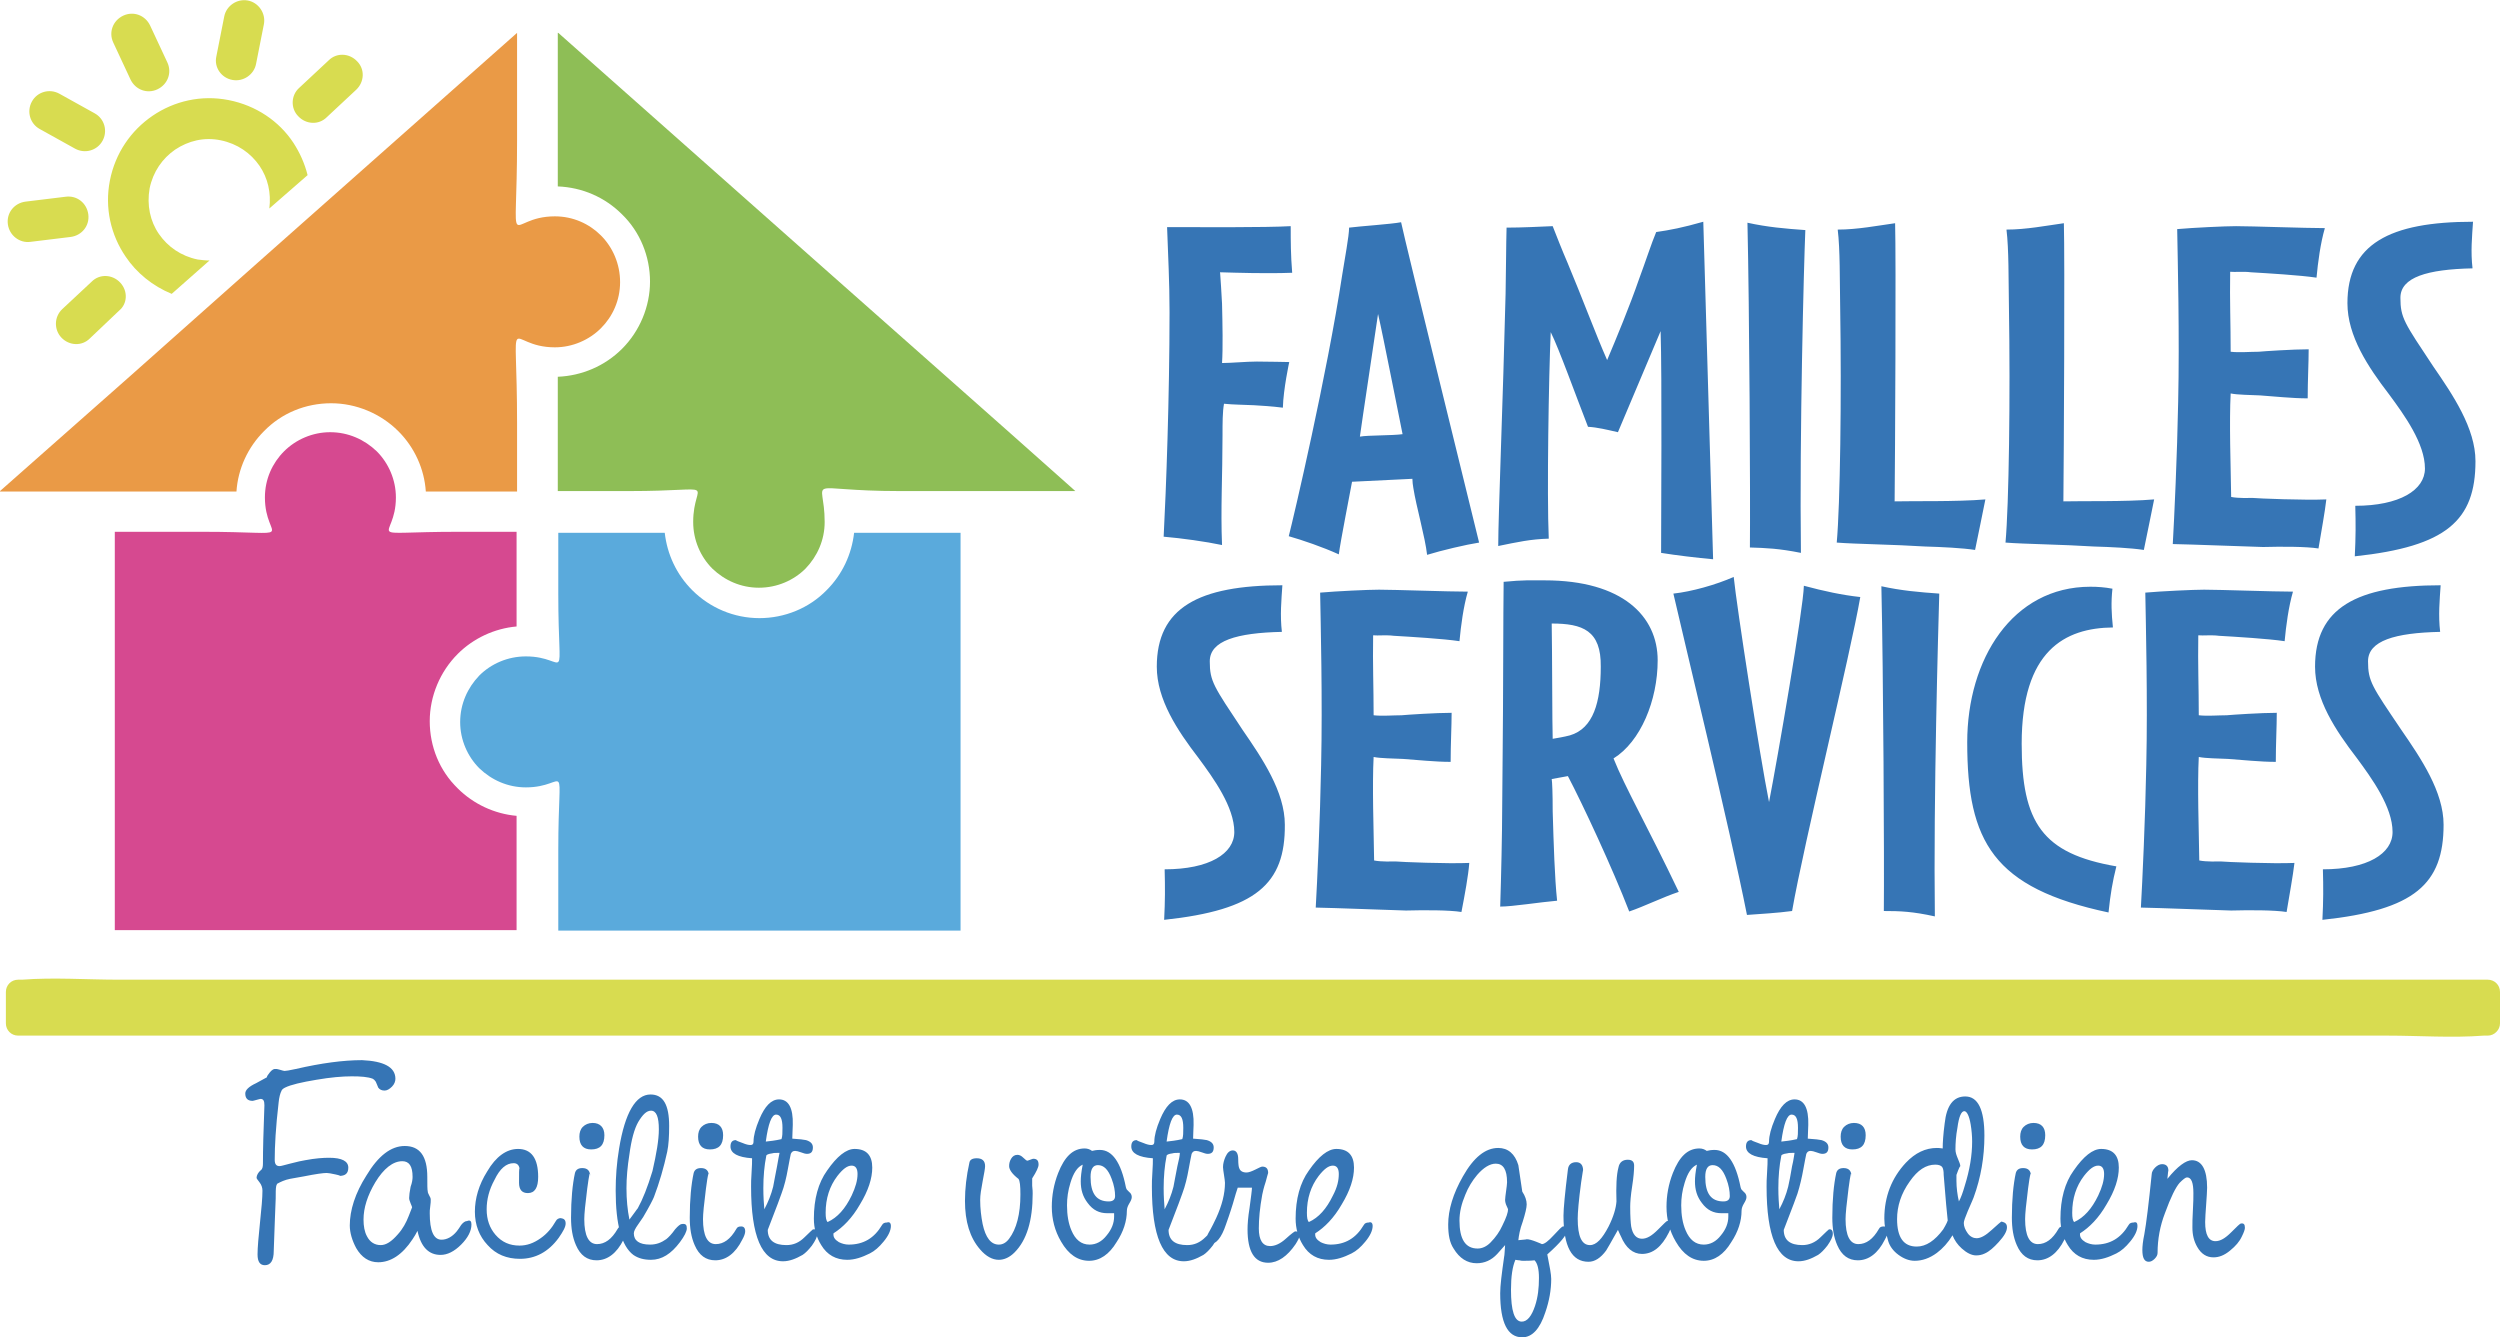
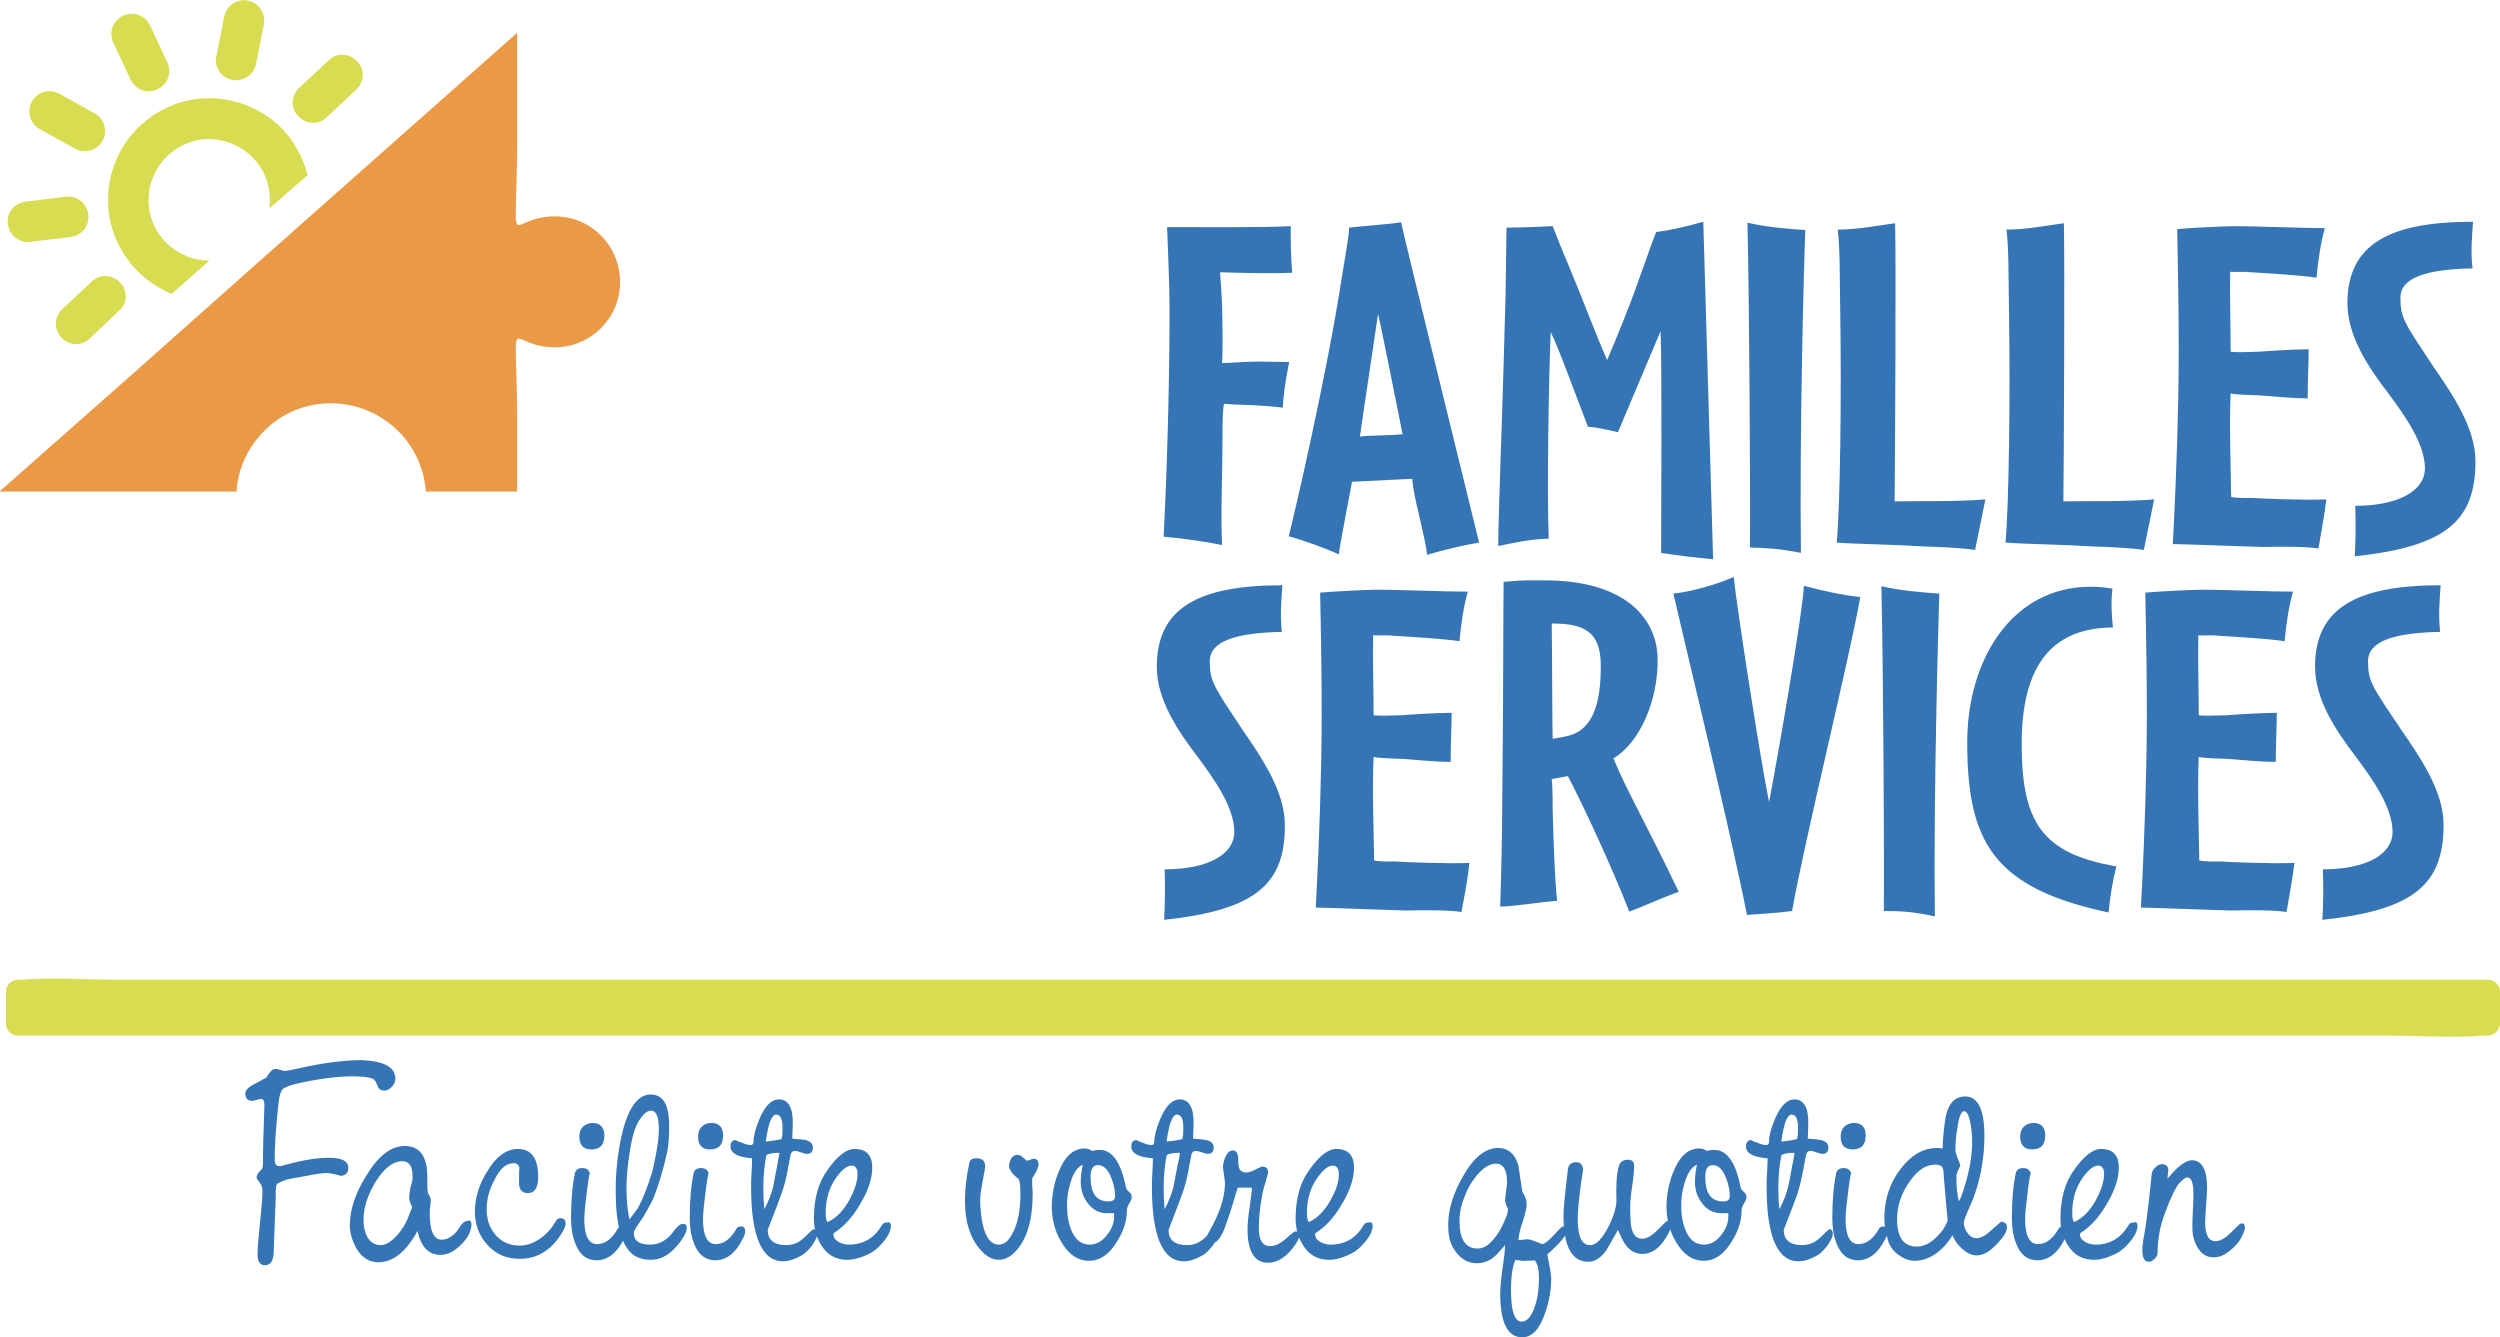
<svg xmlns="http://www.w3.org/2000/svg" version="1.1" id="Calque_1" x="0px" y="0px" viewBox="0 0 509.6 272.6" style="enable-background:new 0 0 509.6 272.6;" xml:space="preserve">
  <style type="text/css">
	.st0{fill:#3675B5;}
	.st1{fill:#D8DC50;}
	.st2{fill-rule:evenodd;clip-rule:evenodd;fill:#8EBE56;}
	.st3{fill-rule:evenodd;clip-rule:evenodd;fill:#EA9A46;}
	.st4{fill-rule:evenodd;clip-rule:evenodd;fill:#D64990;}
	.st5{fill-rule:evenodd;clip-rule:evenodd;fill:#5AAADC;}
</style>
  <g>
    <path class="st0" d="M248.7,55.5c0.1,1.5,0.3,4.2,0.4,6.4c0.1,4.1,0.2,9.1,0,12.1c1.8,0,5-0.3,7.1-0.3c1.8,0,6.6,0.1,6.6,0.1   s-1.2,5.5-1.3,9.3c-2.4-0.3-4.3-0.4-5.9-0.5c-1.9-0.1-4.2-0.1-6.1-0.3c-0.3,1.7-0.3,3.9-0.3,6.5c0,8.1-0.4,15-0.1,22.3   c-3.3-0.7-8.3-1.4-11.9-1.7c0.5-9.5,1.2-28.5,1.2-45.8c0-6.2-0.3-11.5-0.5-17.3c6.8,0,20,0.1,25.2-0.2c0,3.1,0,5.8,0.3,9.5   C258.1,55.8,252.2,55.6,248.7,55.5 M290.9,113.1c2.9-0.9,8-2.1,10.6-2.5c-1.1-4.5-15.2-61.8-15.9-65.3c-2.1,0.4-8.3,0.8-10.6,1.1   c0,1.7-0.9,6.4-1.4,9.6c-3.1,20.4-9.9,49.4-10.9,53.3c2.8,0.8,6.9,2.2,10.2,3.7c0.4-3,2.2-12,2.7-14.8c1.9-0.1,10.1-0.5,12.3-0.6   c0,0.6,0.1,1.3,0.2,1.9C288.7,103.3,290.5,109.5,290.9,113.1 M280.9,64c1.1,4.7,4.2,20.7,5,24.5c-2.1,0.3-7,0.2-8.7,0.5   C277.6,86,280.2,68.9,280.9,64 M338.6,112.7c3.1,0.5,7.3,1,10.6,1.3l-2-68.8c-4.2,1.2-6.8,1.7-9.6,2.1c-0.9,2.1-2.3,6.4-3.5,9.6   c-1.9,5.5-4.6,12-6.5,16.5c-2.3-5.2-5.2-13-8.1-19.9c-1-2.3-2.3-5.6-3-7.4c-2.4,0.1-6.3,0.3-9.4,0.3c-0.1,3.4-0.1,8.8-0.2,13.5   c-0.5,20.8-1.5,45.3-1.5,51.4c3.9-0.8,6.6-1.4,10.3-1.5c-0.4-9.1,0-33.2,0.4-42.1c1.7,3.4,5.1,12.9,7.6,19.3   c1.9,0.1,3.9,0.6,6.1,1.1c2.3-5.4,7.1-16.8,8.7-20.6C338.8,76.7,338.6,105.5,338.6,112.7 M367.1,112.7c-0.3-24.4,0.6-58.8,0.9-65.8   c-4.2-0.3-7.7-0.6-11.8-1.5c0.4,17.5,0.6,55.9,0.5,66.2C360,111.7,362.6,111.8,367.1,112.7 M402.6,112.1c0.9-4.2,1.3-6.5,2.1-10.3   c-5.9,0.5-14.8,0.3-18.5,0.4c0.1-8.8,0.3-50,0.1-56.7c-3.6,0.5-7.7,1.3-11.7,1.3c0.5,4.1,0.4,10.2,0.5,15.7   c0.3,18.3,0,40.4-0.7,48.1c3.7,0.3,11.8,0.4,18,0.8C395.9,111.5,400,111.7,402.6,112.1 M437,112.1c0.9-4.2,1.3-6.5,2.1-10.3   c-5.9,0.5-14.8,0.3-18.5,0.4c0.1-8.8,0.3-50,0.1-56.7c-3.6,0.5-7.7,1.3-11.7,1.3c0.5,4.1,0.4,10.2,0.5,15.7   c0.3,18.3,0,40.4-0.7,48.1c3.7,0.3,11.8,0.4,18,0.8C430.3,111.5,434.4,111.7,437,112.1 M472.6,111.8c0.6-3.6,1.3-7.4,1.6-10   c-4.4,0.2-14.1-0.2-15-0.3c-0.6,0-2.9,0.1-4.4-0.2c-0.1-6.3-0.4-15.4-0.1-21.1c1.4,0.3,4.1,0.3,6,0.4c2.9,0.2,6.5,0.6,9.7,0.6   c0-3.6,0.2-7.3,0.2-10c-3.2,0-9.2,0.4-10.2,0.5c-1.7,0-4,0.2-5.7,0c0-5.8-0.2-10.3-0.1-16.3c1,0.1,2.7-0.1,4.2,0.1   c3.4,0.2,10.1,0.6,13.4,1.1c0.3-3.2,0.8-7,1.7-10.1c-4,0-14.9-0.4-18.1-0.4c-2.2,0-8.6,0.3-12,0.6c0.1,6,0.5,21.9,0.2,35.2   c-0.2,10.8-0.8,23.8-1.1,29c4.7,0.1,11.9,0.4,18.4,0.6C465,111.4,470.1,111.4,472.6,111.8 M480,113.4c18.7-2,24.6-7.3,24.6-19.4   c0-6.7-4.6-13.5-8.6-19.3c-5.9-8.9-6.7-9.9-6.7-14c0-4.2,5.5-5.8,14.7-6c-0.4-3.4-0.1-6.5,0.1-9.5c-17.1,0-25.6,4.6-25.6,16.6   c0,6.7,4.2,13,8.5,18.6c3.1,4.2,7.3,10,7.3,15.1c0,4.4-5.2,7.6-14.2,7.6C480.2,106.9,480.2,109.3,480,113.4 M365.3,185.7   c2.4-13.8,11.9-52.4,13.9-64c-3.7-0.4-7.4-1.2-11.5-2.3c-0.1,4.7-5.4,35.4-7.1,44.1c-1.9-9.5-6.6-39.9-7.2-45.9   c-3.6,1.6-8.6,3-12.3,3.4c1.9,8.4,11.5,47.8,15,65.5C358.8,186.3,362.4,186.1,365.3,185.7 M394.4,186.8   c-0.3-24.3,0.7-58.7,0.9-65.8c-4.2-0.3-7.7-0.6-11.8-1.5c0.4,17.5,0.6,55.9,0.5,66.2C387.3,185.7,389.9,185.8,394.4,186.8    M429.8,186c0.4-3.8,0.8-6.2,1.6-9.4c-15.1-2.6-19.3-8.9-19.3-25c0-19,8.8-23.6,18.6-23.7c-0.3-2.9-0.4-5.1-0.1-7.9   c-1.6-0.3-3-0.4-4.5-0.4c-15.9,0-25.1,14.8-25.1,31.7C401,171.6,406.3,181,429.8,186 M466.1,185.9c0.6-3.6,1.3-7.4,1.6-10   c-4.4,0.2-14.1-0.2-15-0.3c-0.6,0-2.9,0.1-4.4-0.2c-0.1-6.3-0.4-15.4-0.1-21.1c1.4,0.3,4.1,0.3,6,0.4c2.9,0.2,6.5,0.6,9.7,0.6   c0-3.6,0.2-7.3,0.2-10c-3.2,0-9.2,0.4-10.2,0.5c-1.7,0-4,0.2-5.7,0c0-5.8-0.2-10.3-0.1-16.3c1,0.1,2.7-0.1,4.2,0.1   c3.4,0.2,10.1,0.6,13.4,1.1c0.3-3.2,0.8-7,1.7-10.1c-4,0-14.9-0.4-18.1-0.4c-2.2,0-8.6,0.3-12,0.6c0.1,6,0.5,21.9,0.2,35.2   c-0.2,10.8-0.8,23.8-1.1,29c4.7,0.1,11.8,0.4,18.4,0.6C458.5,185.5,463.6,185.5,466.1,185.9 M473.4,187.5   c18.8-2,24.7-7.3,24.7-19.4c0-6.7-4.6-13.5-8.6-19.3c-6-8.9-6.8-9.9-6.8-14c0-4.2,5.5-5.8,14.7-6c-0.4-3.4-0.1-6.5,0.1-9.5   c-17.1,0-25.6,4.6-25.6,16.6c0,6.7,4.2,13,8.5,18.6c3.1,4.2,7.3,10,7.3,15.1c0,4.4-5.1,7.6-14.2,7.6   C473.6,181,473.6,183.5,473.4,187.5 M237.3,187.5c18.7-2,24.7-7.3,24.6-19.4c0-6.7-4.6-13.5-8.6-19.3c-5.9-8.9-6.7-9.9-6.7-14   c0-4.2,5.5-5.8,14.7-6c-0.4-3.4-0.1-6.5,0.1-9.5c-17.1,0-25.6,4.6-25.6,16.6c0,6.7,4.2,13,8.5,18.6c3.1,4.2,7.3,10,7.3,15.1   c0,4.4-5.1,7.6-14.2,7.6C237.5,181,237.5,183.5,237.3,187.5 M297.9,185.9c0.7-3.6,1.4-7.4,1.6-10c-4.4,0.2-14.1-0.2-15-0.3   c-0.6,0-2.9,0.1-4.4-0.2c-0.1-6.3-0.4-15.4-0.1-21.1c1.4,0.3,4.1,0.3,6,0.4c2.9,0.2,6.5,0.6,9.7,0.6c0-3.6,0.2-7.3,0.2-10   c-3.2,0-9.2,0.4-10.2,0.5c-1.7,0-4,0.2-5.7,0c0-5.8-0.2-10.3-0.1-16.3c1,0.1,2.7-0.1,4.2,0.1c3.4,0.2,10.1,0.6,13.4,1.1   c0.3-3.2,0.8-7,1.7-10.1c-4,0-14.9-0.4-18.1-0.4c-2.2,0-8.6,0.3-12,0.6c0.1,6,0.5,21.9,0.2,35.2c-0.2,10.8-0.8,23.8-1.1,29   c4.7,0.1,11.9,0.4,18.4,0.6C290.3,185.5,295.5,185.5,297.9,185.9 M332.1,185.8c3.2-1.1,6.8-2.9,10.1-4c-6.4-13.4-11-21.4-13.3-27.2   c5.5-3.4,9-11.8,9-20c0-9-7.2-16.3-23-16.3c-2.8,0-4.3-0.1-8.4,0.3c0,0-0.1,10.6-0.1,18.8c0,8.6-0.2,25.7-0.2,27.9   c0,4.1-0.2,13.5-0.4,19.5c2.5,0,8.1-0.9,11.6-1.2c-0.5-4.7-0.7-11.5-0.9-18.2c0-3.7-0.1-6-0.2-6.6c1.1-0.2,3.3-0.6,3.3-0.6   C322.6,163.9,328.7,177,332.1,185.8 M316.3,127.1c6.3,0,10.1,1.4,10,8.8c0,7.2-1.5,12.6-6.3,14c-1.1,0.3-2.9,0.6-3.5,0.7   C316.4,148.4,316.4,131.9,316.3,127.1" />
    <path class="st1" d="M509.6,208.6c0,0.7-0.3,1.3-0.7,1.7c0,0,0,0,0,0c0,0-0.1,0.1-0.1,0.1c-0.4,0.4-1,0.7-1.7,0.7   c-0.3,0-0.6,0-0.8,0c-6.5,0.5-13.2,0-19.7,0c-13.9,0-27.7,0-41.6,0c-41.8,0-83.5,0-125.3,0c-48.6,0-97.2,0-145.9,0   c-39.9,0-79.9,0-119.8,0c-16.8,0-33.6,0-50.3,0c-1.4,0-2.5-1.1-2.5-2.5c0-2.1,0-4.3,0-6.4c0-1.4,1.1-2.5,2.5-2.5c0.3,0,0.6,0,0.8,0   c6.5-0.5,13.2,0,19.7,0c13.9,0,27.7,0,41.6,0c41.8,0,83.5,0,125.3,0c48.6,0,97.2,0,145.9,0c39.9,0,79.9,0,119.8,0   c16.8,0,33.6,0,50.3,0c1.4,0,2.5,1.1,2.5,2.5C509.6,204.3,509.6,206.4,509.6,208.6z" />
    <path class="st0" d="M80.6,219.9c0,0.5-0.2,1.1-0.7,1.6c-0.5,0.5-1,0.8-1.5,0.8c-0.6,0-1-0.2-1.3-0.6c-0.1-0.3-0.3-0.7-0.5-1.2   c-0.2-0.3-0.4-0.5-0.6-0.6c-1-0.4-2.5-0.5-4.3-0.5c-1.9,0-4.3,0.2-7.2,0.7c-3,0.5-5.2,1-6.4,1.6c-0.4,0.2-0.6,0.4-0.7,0.6   c-0.3,0.6-0.5,1.4-0.6,2.4c-0.6,5.1-0.8,9-0.8,11.7c0,0.9,0.3,1.3,1,1.3c0.3,0,0.9-0.2,2.1-0.5c1.5-0.4,2.5-0.6,3.1-0.7   c2.1-0.4,3.7-0.5,4.9-0.5c2.6,0,3.9,0.7,3.9,2c0,1.2-0.6,1.7-1.9,1.7c0.4,0,0.2-0.1-0.7-0.3s-1.5-0.3-1.8-0.3   c-0.7,0-2.2,0.2-4.7,0.7c-0.9,0.2-1.9,0.3-2.8,0.5c-1,0.2-1.9,0.6-2.6,1c-0.1,0.2-0.2,0.4-0.2,0.5c-0.1,0.5-0.1,1.3-0.1,2.5   c-0.1,2-0.2,5.5-0.4,10.7c0,1.9-0.6,2.9-1.8,2.9c-1,0-1.5-0.7-1.5-2.2c0-1.4,0.2-3.6,0.5-6.5c0.3-2.9,0.5-5,0.5-6.5   c0-0.6-0.2-1.2-0.6-1.7c-0.4-0.5-0.6-0.8-0.6-0.9c0-0.5,0.3-1.1,0.9-1.6c0.3-0.2,0.4-0.7,0.4-1.3c0-2.8,0.1-6.7,0.3-11.9   c0-0.9-0.2-1.3-0.8-1.3c-0.1,0-0.4,0.1-0.8,0.2c-0.4,0.1-0.7,0.2-0.8,0.2c-1,0-1.5-0.5-1.5-1.5c0-0.7,0.7-1.4,2.2-2.1   c1.5-0.8,2.2-1.2,2.2-1.2c0-0.2,0.2-0.5,0.6-1c0.4-0.5,0.8-0.7,1-0.7l0.4,0c0.1,0,0.4,0.1,0.8,0.2c0.4,0.1,0.6,0.2,0.8,0.2   c0.2,0,1-0.1,2.3-0.4c5.2-1.2,9.7-1.8,13.5-1.8C78.2,216.3,80.6,217.5,80.6,219.9z M96.1,249.6c0,1.3-0.7,2.7-2.1,4.1   c-1.4,1.4-2.8,2.1-4.2,2.1c-2.4,0-4-1.6-4.7-4.9c-0.3,0.6-0.6,1.1-1,1.7c-2.1,3.2-4.5,4.7-7,4.7c-1.9,0-3.4-1-4.5-2.9   c-0.8-1.5-1.3-3.1-1.3-4.6c0-3.1,1.1-6.6,3.4-10.2c2.4-4,5-6,7.8-6c3.1,0,4.6,2.1,4.6,6.3c0,1.6,0,2.6,0.1,3c0,0.2,0.1,0.4,0.3,0.8   c0.2,0.3,0.3,0.6,0.3,0.8c0,0.3,0,0.8-0.1,1.4c-0.1,0.6-0.1,1.1-0.1,1.4c0,3.6,0.8,5.4,2.4,5.4c1.1,0,2.2-0.6,3.1-1.7   c0.3-0.4,0.6-0.8,0.9-1.3c0.4-0.5,0.8-0.8,1.2-0.8C95.9,248.6,96.1,249,96.1,249.6z M84.1,239.9c0-2.2-0.7-3.2-2.1-3.2   c-1.9,0-3.8,1.5-5.5,4.3c-1.6,2.7-2.4,5.2-2.4,7.6c0,1.3,0.2,2.5,0.7,3.4c0.6,1.2,1.6,1.8,2.8,1.8c1.1,0,2.2-0.7,3.5-2.2   c1-1.1,1.7-2.4,2.2-3.7c0.4-1.1,0.7-1.7,0.7-1.8c0-0.1-0.1-0.3-0.3-0.8c-0.2-0.5-0.3-0.8-0.3-1.1c0-0.5,0.1-1.3,0.3-2.3   C84,241.1,84.1,240.4,84.1,239.9z M115.3,249.4c0,0.7-0.5,1.6-1.4,2.9c-2.1,2.9-4.8,4.3-7.9,4.3c-2.7,0-4.9-0.9-6.6-2.8   c-1.7-1.8-2.6-4.1-2.6-6.8c0-2.7,0.8-5.5,2.5-8.2c1.8-3.1,4-4.6,6.3-4.6c2.7,0,4.1,1.9,4.1,5.7c0,2.2-0.7,3.3-2.1,3.3   c-1.2,0-1.8-0.7-1.8-2.1c0-1.9,0-2.9,0.1-3c0,0,0,0.1,0,0.1c-0.1-0.7-0.5-1.1-1.2-1.1c-1.5,0-2.8,1.1-3.9,3.4c-1.1,2-1.6,4-1.6,6   c0,2.1,0.6,3.8,1.8,5.2c1.3,1.5,2.9,2.2,4.9,2.2c1.5,0,2.9-0.5,4.3-1.5c1.3-0.9,2.3-2.1,3.1-3.5c0.2-0.4,0.6-0.6,1-0.6   C115,248.4,115.3,248.7,115.3,249.4z M127.7,251c0,0.4-0.2,1-0.6,1.7c-1.4,2.8-3.3,4.2-5.5,4.2c-1.9,0-3.3-1-4.2-3.1   c-0.7-1.6-1-3.4-1-5.6c0-3.7,0.3-6.8,0.8-9.1c0.2-0.7,0.7-1,1.5-1c1.1,0,1.6,0.6,1.6,1.7c0-1.4-0.2-0.5-0.6,2.5   c-0.4,3.1-0.6,5.2-0.6,6.2c0,3.4,0.9,5.1,2.6,5.1c1.6,0,3-1,4.2-3.1c0.2-0.4,0.5-0.5,1-0.5C127.4,250,127.7,250.3,127.7,251z    M123.2,231.4c0,2-0.9,2.9-2.7,2.9c-1.6,0-2.4-0.9-2.4-2.6c0-0.8,0.2-1.5,0.7-2c0.5-0.5,1.2-0.8,2-0.8   C122.3,228.9,123.2,229.8,123.2,231.4z M140,250.4c0,0.6-0.5,1.6-1.4,2.8c-1.8,2.4-3.7,3.6-5.9,3.6c-1.4,0-2.6-0.3-3.6-1   c-2.4-1.8-3.6-6.2-3.6-13.1c0-2.8,0.2-5.6,0.7-8.6c1.2-7.3,3.4-11,6.4-11c2.6,0,3.8,2.1,3.8,6.4c0,2.1-0.1,3.9-0.4,5.3   c-0.7,3.2-1.6,6.3-2.7,9.2c-0.2,0.5-0.9,1.9-2.2,4.1l-1.1,1.6c-0.5,0.7-0.8,1.3-0.8,1.7c0,1.5,1.1,2.3,3.3,2.3   c1.3,0,2.3-0.4,3.3-1.1c0.4-0.3,1.1-1,1.8-2c0.6-0.7,1.1-1.1,1.4-1.1C139.8,249.4,140,249.7,140,250.4z M134.3,230.2   c0-2.5-0.5-3.8-1.6-3.8c-0.9,0-1.7,0.8-2.6,2.3c-0.8,1.4-1.4,3.6-1.8,6.6c-0.4,2.5-0.6,4.8-0.6,6.9c0,2.3,0.2,4.4,0.6,6.4   c1-1.3,1.5-2.1,1.7-2.3c1-1.8,2-4.3,3-7.6C133.8,235.2,134.3,232.4,134.3,230.2z M151.9,251c0,0.4-0.2,1-0.6,1.7   c-1.4,2.8-3.3,4.2-5.5,4.2c-1.9,0-3.3-1-4.2-3.1c-0.7-1.6-1-3.4-1-5.6c0-3.7,0.3-6.8,0.8-9.1c0.2-0.7,0.7-1,1.5-1   c1.1,0,1.6,0.6,1.6,1.7c0-1.4-0.2-0.5-0.6,2.5c-0.4,3.1-0.6,5.2-0.6,6.2c0,3.4,0.9,5.1,2.6,5.1c1.6,0,3-1,4.2-3.1   c0.2-0.4,0.5-0.5,1-0.5C151.6,250,151.9,250.3,151.9,251z M147.4,231.4c0,2-0.9,2.9-2.7,2.9c-1.6,0-2.4-0.9-2.4-2.6   c0-0.8,0.2-1.5,0.7-2c0.5-0.5,1.2-0.8,2-0.8C146.6,228.9,147.4,229.8,147.4,231.4z M166.6,251.5c0,0.6-0.4,1.4-1.1,2.4   c-0.7,0.9-1.3,1.5-1.9,1.9c-1.4,0.8-2.7,1.3-4,1.3c-4.3,0-6.5-5.1-6.5-15.2c0-0.7,0-1.6,0.1-2.9c0.1-1.3,0.1-2.3,0.1-2.9   c-2.9-0.2-4.4-1-4.4-2.4c0-0.9,0.4-1.3,1.1-1.3c0.1,0.1,0.5,0.3,1.4,0.6c0.7,0.3,1.2,0.4,1.6,0.4c0.4,0,0.6-0.2,0.6-0.7   c0-1.2,0.4-2.7,1.2-4.6c1.1-2.6,2.4-4,4-4c1.9,0,2.9,1.7,2.8,5.2c0,0.8-0.1,1.8-0.1,2.8c1.5,0.1,2.4,0.2,2.8,0.3   c1,0.3,1.4,0.8,1.4,1.5c0,0.9-0.4,1.3-1.2,1.3c-0.3,0-0.7-0.1-1.2-0.3c-0.5-0.2-1-0.3-1.2-0.3c-0.5,0-0.7,0.2-0.9,0.6   c-0.1,0.4-0.3,1.5-0.6,3.1c-0.3,1.7-0.7,3.4-1.3,5c-0.1,0.3-1,2.8-2.8,7.4c0,2.1,1.3,3.1,3.8,3.1c1.4,0,2.6-0.5,3.7-1.6   c1.1-1.1,1.7-1.6,1.7-1.6C166.4,250.5,166.6,250.8,166.6,251.5z M158.9,235c-0.7,0-1.2,0-1.5,0.1c-0.8,0.1-1.2,0.3-1.2,0.5   c-0.4,2-0.6,4.2-0.6,6.6c0,1.7,0.1,3.1,0.2,4.3c0.8-1.5,1.4-3,1.8-4.6c0.2-0.9,0.4-2.3,0.8-4.2C158.6,236.5,158.8,235.5,158.9,235z    M159.5,229.9c0-1.8-0.4-2.7-1.3-2.7c-0.9,0-1.6,1.8-2.1,5.5c0.9-0.1,1.9-0.2,3.2-0.5C159.5,231.6,159.5,230.9,159.5,229.9z    M181.6,249.9c0,0.9-0.5,2-1.5,3.2c-0.9,1.1-1.8,1.9-2.8,2.4c-1.6,0.8-3.1,1.3-4.6,1.3c-2.3,0-4.1-1-5.3-3c-1-1.6-1.5-3.4-1.5-5.4   c0-4,0.9-7.3,2.7-9.8c2-2.9,3.9-4.4,5.6-4.4c2.4,0,3.6,1.3,3.6,3.8c0,2.2-0.8,4.7-2.5,7.5c-1.6,2.8-3.5,4.7-5.4,5.9   c-0.1,0.8,0.3,1.3,1.1,1.8c0.6,0.3,1.3,0.5,2,0.5c3,0,5.2-1.3,6.8-4c0.2-0.4,0.6-0.5,1-0.5C181.3,249,181.6,249.3,181.6,249.9z    M174.8,239.3c0-1.1-0.4-1.7-1.2-1.7c-0.9,0-1.8,0.7-2.9,2.1c-1.6,2.1-2.4,4.6-2.4,7.5c0,1,0.1,1.6,0.4,1.9c2-0.9,3.6-2.7,4.9-5.4   C174.4,242,174.8,240.6,174.8,239.3z M211.7,237.4c0,0.5-0.4,1.4-1.3,2.8c0,0.4,0,0.9,0,1.5c0.1,0.8,0.1,1.3,0.1,1.6   c0,5.5-1.2,9.5-3.7,12c-1,1-2.1,1.5-3.2,1.5c-1.3,0-2.6-0.7-3.8-2.1c-2.1-2.4-3.1-5.7-3.1-9.9c0-2.5,0.3-5.1,0.9-7.8   c0.1-0.6,0.6-0.9,1.5-0.9c1.1,0,1.7,0.5,1.7,1.6c0,0.5-0.2,1.5-0.5,3.1c-0.3,1.6-0.5,2.8-0.5,3.8c0,1.7,0.2,3.4,0.5,4.9   c0.6,2.8,1.7,4.2,3.3,4.2c0.8,0,1.5-0.4,2.1-1.2c1.5-2,2.3-5,2.3-9c0-1.8-0.1-2.8-0.4-3.2c-1.3-1-1.9-1.9-1.9-2.6   c0-0.5,0.1-1,0.4-1.5c0.3-0.5,0.7-0.8,1.3-0.8c0.4,0,0.8,0.2,1.2,0.6c0.4,0.4,0.7,0.6,0.8,0.6c0.1,0,0.3-0.1,0.6-0.2   c0.3-0.1,0.5-0.2,0.6-0.2C211.4,236.2,211.7,236.6,211.7,237.4z M230.7,244c0,0.4-0.2,0.8-0.5,1.3c-0.3,0.5-0.5,1-0.5,1.5   c0,2.1-0.7,4.3-2.1,6.4c-1.5,2.5-3.4,3.8-5.6,3.8c-2.3,0-4.2-1.3-5.7-3.9c-1.3-2.2-1.9-4.6-1.9-7.1c0-2.3,0.4-4.6,1.3-6.9   c1.3-3.3,3-5,5.4-5c0.6,0,1.1,0.2,1.5,0.5c0.4-0.1,0.9-0.2,1.6-0.2c2.5,0,4.3,2.5,5.3,7.6l0.1,0.3c0,0.1,0.2,0.3,0.6,0.7   C230.5,243.2,230.7,243.6,230.7,244z M227.1,248v-0.7h-1.4c-1.6,0-2.9-0.6-4-2.1c-1-1.3-1.4-2.7-1.4-4.4c0-0.8,0.1-1.9,0.4-3.4   c-1.1,0.5-1.9,1.7-2.5,3.7c-0.5,1.6-0.7,3.1-0.7,4.6c0,2,0.3,3.7,0.9,5.1c0.8,1.9,2,2.9,3.7,2.9c1.3,0,2.5-0.6,3.5-1.9   C226.6,250.6,227.1,249.3,227.1,248z M227.3,243.8c0-1-0.2-2.2-0.7-3.5c-0.7-1.9-1.6-2.8-2.8-2.8c-1,0-1.5,0.8-1.5,2.4   c0,3.4,1.2,5,3.7,5C226.9,244.9,227.3,244.5,227.3,243.8z M248.3,251.5c0,0.6-0.4,1.4-1.1,2.4c-0.7,0.9-1.3,1.5-1.9,1.9   c-1.4,0.8-2.7,1.3-4,1.3c-4.3,0-6.5-5.1-6.5-15.2c0-0.7,0-1.6,0.1-2.9c0.1-1.3,0.1-2.3,0.1-2.9c-2.9-0.2-4.4-1-4.4-2.4   c0-0.9,0.4-1.3,1.1-1.3c0.1,0.1,0.5,0.3,1.4,0.6c0.7,0.3,1.2,0.4,1.6,0.4c0.4,0,0.6-0.2,0.6-0.7c0-1.2,0.4-2.7,1.2-4.6   c1.1-2.6,2.4-4,4-4c1.9,0,2.9,1.7,2.8,5.2c0,0.8-0.1,1.8-0.1,2.8c1.5,0.1,2.4,0.2,2.8,0.3c1,0.3,1.4,0.8,1.4,1.5   c0,0.9-0.4,1.3-1.2,1.3c-0.3,0-0.7-0.1-1.2-0.3c-0.5-0.2-1-0.3-1.2-0.3c-0.5,0-0.7,0.2-0.9,0.6c-0.1,0.4-0.3,1.5-0.6,3.1   c-0.3,1.7-0.7,3.4-1.3,5c-0.1,0.3-1,2.8-2.8,7.4c0,2.1,1.3,3.1,3.8,3.1c1.4,0,2.6-0.5,3.7-1.6c1.1-1.1,1.7-1.6,1.7-1.6   C248,250.5,248.3,250.8,248.3,251.5z M240.5,235c-0.7,0-1.2,0-1.5,0.1c-0.8,0.1-1.2,0.3-1.2,0.5c-0.4,2-0.6,4.2-0.6,6.6   c0,1.7,0.1,3.1,0.2,4.3c0.8-1.5,1.4-3,1.8-4.6c0.2-0.9,0.4-2.3,0.8-4.2C240.3,236.5,240.5,235.5,240.5,235z M241.2,229.9   c0-1.8-0.4-2.7-1.3-2.7c-0.9,0-1.6,1.8-2.1,5.5c0.9-0.1,1.9-0.2,3.2-0.5C241.2,231.6,241.2,230.9,241.2,229.9z M264.9,251.9   c0,0.3-0.3,0.9-0.8,1.7c-1.7,2.5-3.6,3.8-5.6,3.8c-2.8,0-4.2-2.3-4.2-6.8c0-1,0.1-2.5,0.4-4.3c0.3-2.3,0.5-3.7,0.5-4.2   c-0.1,0-0.3,0-0.6,0c-0.4,0-0.7,0-1,0c-0.5,0-0.9,0-1.3,0c-0.2,0.5-0.5,1.6-1,3.3c-0.1,0.3-0.5,1.7-1.4,4.2c-0.9,2.7-2,4-3.2,4   c-0.6,0-0.9-0.3-0.9-1c0-0.2,0.3-0.9,1-2.1c0.3-0.5,0.6-1.2,1.1-2.2c1.2-2.6,1.8-5,1.8-7.2c0-0.3-0.1-0.9-0.2-1.6   c-0.1-0.7-0.2-1.2-0.2-1.6c0-0.7,0.2-1.4,0.5-2.1c0.4-0.9,0.9-1.3,1.5-1.3c0.7,0,1.1,0.6,1.1,1.8c0,1,0.1,1.6,0.2,1.8   c0.2,0.6,0.7,0.9,1.5,0.9c0.4,0,1-0.2,1.8-0.6s1.2-0.6,1.4-0.6c0.8,0,1.2,0.4,1.2,1.3c-0.1,0.2-0.2,0.8-0.5,1.8   c-0.4,1.2-0.6,2.1-0.7,2.6c-0.5,2.7-0.7,5-0.7,6.9c0,2.4,0.8,3.6,2.3,3.6c1,0,2.1-0.5,3.2-1.5c1.1-1,1.8-1.5,1.9-1.5   C264.6,251,264.9,251.3,264.9,251.9z M279.8,249.9c0,0.9-0.5,2-1.5,3.2c-0.9,1.1-1.8,1.9-2.8,2.4c-1.6,0.8-3.1,1.3-4.6,1.3   c-2.3,0-4.1-1-5.3-3c-1-1.6-1.5-3.4-1.5-5.4c0-4,0.9-7.3,2.7-9.8c2-2.9,3.9-4.4,5.6-4.4c2.4,0,3.6,1.3,3.6,3.8   c0,2.2-0.8,4.7-2.5,7.5c-1.6,2.8-3.5,4.7-5.4,5.9c-0.1,0.8,0.3,1.3,1.1,1.8c0.6,0.3,1.3,0.5,2,0.5c3,0,5.2-1.3,6.8-4   c0.2-0.4,0.6-0.5,1-0.5C279.5,249,279.8,249.3,279.8,249.9z M272.9,239.3c0-1.1-0.4-1.7-1.2-1.7c-0.9,0-1.8,0.7-2.9,2.1   c-1.6,2.1-2.4,4.6-2.4,7.5c0,1,0.1,1.6,0.4,1.9c2-0.9,3.6-2.7,4.9-5.4C272.6,242,272.9,240.6,272.9,239.3z M319.4,250.9   c0,0.8-1.3,2.4-4,4.8c0.5,2.5,0.8,4.1,0.8,5c0,2.2-0.4,4.5-1.2,6.8c-1.1,3.4-2.7,5.1-4.7,5.1c-3,0-4.5-3-4.5-9   c0-1.5,0.3-3.9,0.8-7.4c0.1-0.4,0.1-1.2,0.2-2.4l-1.6,1.8c-1.2,1.3-2.6,1.9-4.2,1.9c-1.9,0-3.5-1-4.7-3c-0.8-1.2-1.1-2.8-1.1-4.9   c0-3,1-6.3,3-9.8c2.2-3.9,4.6-5.8,7.2-5.8c2,0,3.4,1.2,4.1,3.5l0.8,5.4c0.6,0.9,0.9,1.8,0.9,2.6c0,0.7-0.3,1.9-0.8,3.5   c-0.6,1.6-0.8,2.9-0.9,3.8c1.4-0.1,1.9-0.2,1.6-0.2c0.6,0,1.2,0.2,2,0.5c0.8,0.3,1.2,0.5,1.2,0.5c0.5,0,1.3-0.6,2.4-1.8   c1.1-1.2,1.7-1.8,1.9-1.8C319.1,249.9,319.4,250.3,319.4,250.9z M307.4,246.5c0,0-0.1-0.3-0.3-0.7s-0.3-0.9-0.3-1.2   c0-0.4,0.1-1,0.2-1.8c0.1-0.8,0.2-1.4,0.2-1.8c0-2.6-0.8-3.8-2.3-3.8c-1.2,0-2.5,0.8-3.8,2.3c-1,1.2-1.8,2.5-2.4,4   c-0.8,1.9-1.2,3.6-1.2,5.3c0,3.8,1.2,5.7,3.7,5.7c0.9,0,1.8-0.4,2.6-1.2c1.1-1.1,1.9-2.3,2.4-3.4   C307.1,248.1,307.4,247.1,307.4,246.5z M313.7,260.5c0-1.8-0.3-3-0.9-3.6c-0.8,0.1-1.6,0.1-2.3,0.1c-0.2,0-0.5,0-0.8-0.1   c-0.4,0-0.6-0.1-0.8-0.1c-0.6,1.4-0.9,3.4-0.9,6.1c0,4.3,0.7,6.5,2.2,6.5c1.1,0,2-1.1,2.7-3.2C313.5,264.4,313.7,262.5,313.7,260.5   z M340.7,249.7c0,0.4-0.2,0.9-0.5,1.5c-1.5,3-3.3,4.4-5.5,4.4c-1.8,0-3.3-1.2-4.3-3.6c-0.1-0.2-0.3-0.6-0.6-1.3   c-1.4,2.5-2.2,3.9-2.4,4.2c-1.1,1.5-2.3,2.3-3.6,2.3c-3.4,0-5.1-3.1-5.1-9.4c0-1.4,0.3-4.6,0.9-9.4c0.1-1,0.7-1.5,1.7-1.5   c0.9,0,1.4,0.6,1.4,1.7c0-0.3-0.1,0.5-0.4,2.4c-0.5,3.7-0.7,6.2-0.7,7.4c0,3.6,0.8,5.4,2.5,5.4c1.3,0,2.5-1.3,3.8-3.8   c1-2,1.5-3.7,1.6-5.1c-0.1-3.1,0-5.4,0.4-6.9c0.2-1.1,0.9-1.6,1.9-1.6c0.9,0,1.3,0.4,1.3,1.2c0,0.9-0.1,2.3-0.4,4.2   c-0.3,1.9-0.4,3.3-0.4,4.2c0,2,0.1,3.3,0.2,4c0.3,1.7,1.1,2.5,2.2,2.5c1,0,2-0.6,3.2-1.8c1.2-1.2,1.8-1.8,1.9-1.8   C340.4,248.8,340.7,249.1,340.7,249.7z M356,244c0,0.4-0.2,0.8-0.5,1.3c-0.3,0.5-0.5,1-0.5,1.5c0,2.1-0.7,4.3-2.1,6.4   c-1.5,2.5-3.4,3.8-5.6,3.8c-2.3,0-4.2-1.3-5.7-3.9c-1.3-2.2-1.9-4.6-1.9-7.1c0-2.3,0.4-4.6,1.3-6.9c1.3-3.3,3-5,5.4-5   c0.6,0,1.1,0.2,1.5,0.5c0.4-0.1,0.9-0.2,1.6-0.2c2.5,0,4.3,2.5,5.3,7.6l0.1,0.3c0,0.1,0.2,0.3,0.6,0.7   C355.8,243.2,356,243.6,356,244z M352.3,248v-0.7h-1.4c-1.6,0-2.9-0.6-4-2.1c-1-1.3-1.4-2.7-1.4-4.4c0-0.8,0.1-1.9,0.4-3.4   c-1.1,0.5-1.9,1.7-2.5,3.7c-0.5,1.6-0.7,3.1-0.7,4.6c0,2,0.3,3.7,0.9,5.1c0.8,1.9,2,2.9,3.7,2.9c1.3,0,2.5-0.6,3.5-1.9   C351.8,250.6,352.3,249.3,352.3,248z M352.6,243.8c0-1-0.2-2.2-0.7-3.5c-0.7-1.9-1.6-2.8-2.8-2.8c-1,0-1.5,0.8-1.5,2.4   c0,3.4,1.2,5,3.7,5C352.2,244.9,352.6,244.5,352.6,243.8z M373.6,251.5c0,0.6-0.4,1.4-1.1,2.4c-0.7,0.9-1.3,1.5-1.9,1.9   c-1.4,0.8-2.7,1.3-4,1.3c-4.3,0-6.5-5.1-6.5-15.2c0-0.7,0-1.6,0.1-2.9c0.1-1.3,0.1-2.3,0.1-2.9c-2.9-0.2-4.4-1-4.4-2.4   c0-0.9,0.4-1.3,1.1-1.3c0.1,0.1,0.5,0.3,1.4,0.6c0.7,0.3,1.2,0.4,1.6,0.4c0.4,0,0.6-0.2,0.6-0.7c0-1.2,0.4-2.7,1.2-4.6   c1.1-2.6,2.4-4,4-4c1.9,0,2.9,1.7,2.8,5.2c0,0.8-0.1,1.8-0.1,2.8c1.5,0.1,2.4,0.2,2.8,0.3c1,0.3,1.4,0.8,1.4,1.5   c0,0.9-0.4,1.3-1.2,1.3c-0.3,0-0.7-0.1-1.2-0.3s-1-0.3-1.2-0.3c-0.5,0-0.7,0.2-0.9,0.6c-0.1,0.4-0.3,1.5-0.6,3.1   c-0.3,1.7-0.7,3.4-1.2,5c-0.1,0.3-1,2.8-2.8,7.4c0,2.1,1.3,3.1,3.8,3.1c1.3,0,2.6-0.5,3.7-1.6c1.1-1.1,1.7-1.6,1.7-1.6   C373.3,250.5,373.6,250.8,373.6,251.5z M365.8,235c-0.7,0-1.2,0-1.5,0.1c-0.8,0.1-1.2,0.3-1.2,0.5c-0.4,2-0.6,4.2-0.6,6.6   c0,1.7,0.1,3.1,0.2,4.3c0.8-1.5,1.4-3,1.8-4.6c0.2-0.9,0.5-2.3,0.8-4.2C365.6,236.5,365.7,235.5,365.8,235z M366.5,229.9   c0-1.8-0.4-2.7-1.3-2.7c-0.9,0-1.6,1.8-2.1,5.5c0.9-0.1,1.9-0.2,3.2-0.5C366.5,231.6,366.5,230.9,366.5,229.9z M384.8,251   c0,0.4-0.2,1-0.6,1.7c-1.4,2.8-3.3,4.2-5.5,4.2c-1.9,0-3.3-1-4.2-3.1c-0.7-1.6-1-3.4-1-5.6c0-3.7,0.3-6.8,0.8-9.1   c0.2-0.7,0.7-1,1.5-1c1.1,0,1.6,0.6,1.6,1.7c0-1.4-0.2-0.5-0.6,2.5c-0.4,3.1-0.6,5.2-0.6,6.2c0,3.4,0.9,5.1,2.6,5.1   c1.6,0,3-1,4.2-3.1c0.2-0.4,0.5-0.5,1-0.5C384.5,250,384.8,250.3,384.8,251z M380.3,231.4c0,2-0.9,2.9-2.7,2.9   c-1.6,0-2.4-0.9-2.4-2.6c0-0.8,0.2-1.5,0.7-2c0.5-0.5,1.2-0.8,2-0.8C379.5,228.9,380.3,229.8,380.3,231.4z M409.1,250.2   c0,0.8-0.6,1.8-1.7,3c-1,1.1-1.9,1.9-2.8,2.3c-0.6,0.3-1.2,0.4-1.8,0.4c-0.9,0-1.9-0.5-2.9-1.4c-0.9-0.8-1.5-1.7-1.9-2.7   c-0.9,1.5-2,2.7-3.2,3.6c-1.5,1.1-3,1.6-4.5,1.6c-1.1,0-2.2-0.4-3.3-1.2c-1.1-0.8-1.8-1.8-2.1-2.8c-0.5-1.7-0.8-3.2-0.8-4.6   c0-4.5,1.5-8.3,4.4-11.4c1.9-2,4-3,6.3-3c0.2,0,0.6,0,1.2,0.1c0-1.2,0.1-2.8,0.4-5.1c0.4-3.7,1.8-5.5,4.2-5.5c2.6,0,3.9,2.7,3.9,8   c0,4.3-0.7,8.5-2.2,12.6c0,0-0.4,1-1.2,2.8c-0.5,1.2-0.8,2-0.8,2.4c0,0.7,0.3,1.4,0.8,2.1c0.5,0.7,1.2,1,1.8,1   c0.9,0,1.9-0.6,3.1-1.7c1.2-1.1,1.9-1.7,2-1.7C408.8,249.2,409.1,249.5,409.1,250.2z M397.1,248.4c0,1.3-0.1,0.4-0.4-2.9   c-0.3-3.2-0.4-5.2-0.5-6c0-0.8-0.1-1.3-0.3-1.6c-0.2-0.3-0.7-0.5-1.4-0.5c-1.9,0-3.6,1.1-5.2,3.4c-1.8,2.5-2.6,5.1-2.6,7.7   c0,3.7,1.3,5.6,4,5.6c1.9,0,3.7-1.2,5.4-3.5C396.7,249.6,397.1,248.8,397.1,248.4z M402,232.7c0-1.1-0.1-2.3-0.3-3.5   c-0.3-1.8-0.8-2.7-1.3-2.7c-0.6,0-1.1,1.1-1.4,3.4c-0.3,1.6-0.4,3.1-0.4,4.4c0,0.6,0.2,1.2,0.5,1.9c0.3,0.7,0.5,1.2,0.5,1.6   c0-0.3-0.3,0.3-0.8,1.7c0,0.2,0,0.6,0,1.2c0,1.4,0.2,2.9,0.5,4.2c0.4-0.7,0.8-1.8,1.2-3.2C401.5,238.5,402,235.5,402,232.7z    M421.4,251c0,0.4-0.2,1-0.6,1.7c-1.4,2.8-3.3,4.2-5.5,4.2c-1.9,0-3.3-1-4.2-3.1c-0.7-1.6-1-3.4-1-5.6c0-3.7,0.3-6.8,0.8-9.1   c0.2-0.7,0.7-1,1.5-1c1.1,0,1.6,0.6,1.6,1.7c0-1.4-0.2-0.5-0.6,2.5c-0.4,3.1-0.6,5.2-0.6,6.2c0,3.4,0.9,5.1,2.6,5.1   c1.6,0,3-1,4.2-3.1c0.2-0.4,0.5-0.5,1-0.5C421.1,250,421.4,250.3,421.4,251z M416.9,231.4c0,2-0.9,2.9-2.7,2.9   c-1.6,0-2.4-0.9-2.4-2.6c0-0.8,0.2-1.5,0.7-2c0.5-0.5,1.2-0.8,2-0.8C416.1,228.9,416.9,229.8,416.9,231.4z M435.7,249.9   c0,0.9-0.5,2-1.5,3.2c-0.9,1.1-1.8,1.9-2.8,2.4c-1.6,0.8-3.1,1.3-4.6,1.3c-2.3,0-4.1-1-5.3-3c-1-1.6-1.5-3.4-1.5-5.4   c0-4,0.9-7.3,2.7-9.8c2-2.9,3.9-4.4,5.6-4.4c2.4,0,3.6,1.3,3.6,3.8c0,2.2-0.8,4.7-2.5,7.5c-1.6,2.8-3.5,4.7-5.4,5.9   c-0.1,0.8,0.3,1.3,1.1,1.8c0.6,0.3,1.3,0.5,2,0.5c3,0,5.2-1.3,6.8-4c0.2-0.4,0.6-0.5,1-0.5C435.5,249,435.7,249.3,435.7,249.9z    M428.9,239.3c0-1.1-0.4-1.7-1.2-1.7c-0.9,0-1.8,0.7-2.9,2.1c-1.6,2.1-2.4,4.6-2.4,7.5c0,1,0.1,1.6,0.4,1.9c2-0.9,3.6-2.7,4.9-5.4   C428.5,242,428.9,240.6,428.9,239.3z M457.6,250.3c0,0.3-0.2,0.9-0.6,1.7c-0.5,1.1-1.3,2-2.4,2.9c-1.2,1-2.3,1.4-3.4,1.4   c-1.4,0-2.5-0.7-3.3-2.1c-0.7-1.2-1-2.5-1-4c0-0.8,0-2,0.1-3.5c0.1-1.6,0.1-2.8,0.1-3.5c0-2.1-0.4-3.2-1.3-3.2   c-0.3,0-0.8,0.4-1.5,1.1c-0.8,0.9-1.8,2.9-3,6.2c-1,2.6-1.5,5.3-1.5,8.1c0,0.4-0.2,0.8-0.6,1.2s-0.8,0.6-1.2,0.6   c-0.9,0-1.3-0.8-1.3-2.4c0-0.7,0.1-1.8,0.4-3.2c0.4-2.2,0.9-6.3,1.5-12.2c0-0.5,0.3-1,0.7-1.4c0.4-0.4,0.9-0.7,1.4-0.7   c0.8,0,1.3,0.4,1.3,1.3c-0.1,0.4-0.1,1-0.2,1.7c2.1-2.6,3.8-3.8,5-3.8c2,0,3.1,1.9,3.1,5.6c0,0.8-0.1,1.9-0.2,3.5   c-0.1,1.5-0.2,2.7-0.2,3.5c0,2.6,0.7,3.9,2.1,3.9c1,0,2-0.6,3.2-1.8s1.8-1.8,2-1.8C457.4,249.3,457.6,249.6,457.6,250.3z" />
    <g>
-       <path class="st2" d="M113.8,6.7c17.6,15.6,35.1,31.1,52.7,46.7c17.6,15.6,35.2,31.1,52.7,46.7c-8.8,0-17.6,0-26.3,0    c-3.2,0-6.3,0-9.5,0c-20.2,0-15.3-3.4-15.3,6.3c0,3.7-1.5,7-3.9,9.5c-2.4,2.4-5.8,3.9-9.5,3.9c-3.7,0-7-1.5-9.5-3.9    c-2.4-2.4-3.9-5.8-3.9-9.5c0-8.8,6.1-6.3-13-6.3c-4.9,0-9.7,0-14.6,0V76.8c4.9-0.2,9.6-2.2,13.1-5.7c3.6-3.6,5.7-8.6,5.7-13.7    c0-5.1-2-10.1-5.7-13.7c-3.5-3.5-8.1-5.5-13.1-5.7V6.7z" />
      <path class="st3" d="M0,100.1C17.6,84.6,35.2,69,52.7,53.4c17.6-15.6,35.1-31.1,52.7-46.7c0,6,0,15.9,0,21.9    c0,25-2.5,15.5,7.7,15.5c3.7,0,7,1.5,9.4,3.9c2.4,2.4,3.9,5.8,3.9,9.5c0,3.7-1.5,7-3.9,9.4c-2.4,2.4-5.8,3.9-9.4,3.9    c-10.2,0-7.7-9.5-7.7,15.5c0,6,0,7.9,0,13.9H86.8c-0.3-4.6-2.3-9-5.6-12.3c-3.6-3.6-8.6-5.7-13.7-5.7c-5.2,0-10.1,2-13.7,5.7    c-3.3,3.3-5.3,7.7-5.6,12.3H0z" />
-       <path class="st4" d="M105.4,189.6c-13.7,0-27.3,0-41,0c-13.7,0-27.3,0-41,0c0-13.5,0-27,0-40.6c0-13.5,0-27,0-40.6    c4.9,0,12.9,0,17.8,0c20.6,0,12.8,2.2,12.8-7c0-3.7,1.5-7,3.9-9.4c2.4-2.4,5.8-3.9,9.4-3.9c3.7,0,7,1.5,9.5,3.9    c2.4,2.4,3.9,5.8,3.9,9.4c0,9.1-7.8,7,12.8,7c4.9,0,6.9,0,11.8,0v19.3c-4.5,0.4-8.8,2.4-12,5.6c-3.6,3.6-5.7,8.6-5.7,13.7    c0,5.2,2,10.1,5.7,13.7c3.2,3.2,7.5,5.2,12,5.6V189.6z" />
-       <path class="st5" d="M195.8,108.5c0,13.5,0,27,0,40.6c0,13.5,0,27,0,40.6c-13.7,0-27.3,0-41,0c-13.7,0-27.3,0-41,0    c0-4.8,0-11.7,0-16.5c0-19.8,2.3-12.7-6.6-12.7c-3.7,0-7-1.5-9.5-3.9c-2.4-2.4-3.9-5.8-3.9-9.4c0-3.7,1.5-7,3.9-9.5    c2.4-2.4,5.8-3.9,9.5-3.9c8.9,0,6.6,7.1,6.6-12.7c0-4.8,0-7.7,0-12.5h21.7c0.5,4.4,2.4,8.5,5.6,11.7c3.6,3.6,8.5,5.7,13.7,5.7    c5.1,0,10.1-2,13.7-5.7c3.2-3.2,5.1-7.3,5.6-11.7H195.8z" />
      <path class="st1" d="M44.1,11.5l1.6-8.1c0.4-2.2,2.6-3.7,4.8-3.3c2.2,0.4,3.7,2.6,3.3,4.8L52.2,13c-0.4,2.2-2.6,3.7-4.8,3.3    C45.1,15.9,43.6,13.7,44.1,11.5z M26.6,16.2c1,2.1,3.4,3,5.5,2c2.1-1,3-3.4,2-5.5l-3.5-7.5c-1-2.1-3.4-3-5.5-2c-2.1,1-3,3.4-2,5.5    L26.6,16.2z M8.1,26.3l7.2,4c2,1.1,4.5,0.4,5.6-1.6c1.1-2,0.4-4.5-1.6-5.6l-7.2-4c-2-1.1-4.5-0.4-5.6,1.6    C5.4,22.7,6.1,25.2,8.1,26.3z M18,43.7c-0.3-2.3-2.3-3.9-4.6-3.6l-8.2,1c-2.3,0.3-3.9,2.3-3.6,4.6C1.9,48,4,49.6,6.2,49.3l8.2-1    C16.7,48,18.3,46,18,43.7z M24.5,57.6c-1.6-1.7-4.2-1.8-5.8-0.2l-6,5.6c-1.7,1.6-1.7,4.2-0.2,5.8c1.6,1.7,4.2,1.8,5.8,0.2l6-5.7    C26,61.9,26.1,59.3,24.5,57.6z M60.8,23.7c1.6,1.7,4.2,1.8,5.8,0.2l6-5.6c1.7-1.6,1.8-4.2,0.2-5.8c-1.6-1.7-4.2-1.8-5.8-0.2    l-6,5.6C59.3,19.4,59.2,22.1,60.8,23.7z M42.7,53.1c-0.8,0-1.6-0.1-2.4-0.2c-3.4-0.7-6.1-2.6-7.9-5.2c-1.8-2.6-2.5-5.9-1.9-9.3    c0.7-3.4,2.6-6.1,5.2-7.9c2.7-1.8,5.9-2.6,9.3-1.9c3.4,0.7,6.1,2.6,7.9,5.2c1.7,2.5,2.4,5.5,2,8.7l7.8-6.8    c-0.6-2.4-1.6-4.6-2.9-6.6c-2.9-4.4-7.6-7.6-13.2-8.7c-5.6-1.1-11.1,0.2-15.5,3.2c-4.4,3-7.6,7.6-8.7,13.2    c-1.1,5.6,0.2,11.1,3.2,15.5c2.2,3.3,5.5,6,9.4,7.6L42.7,53.1z" />
    </g>
  </g>
</svg>